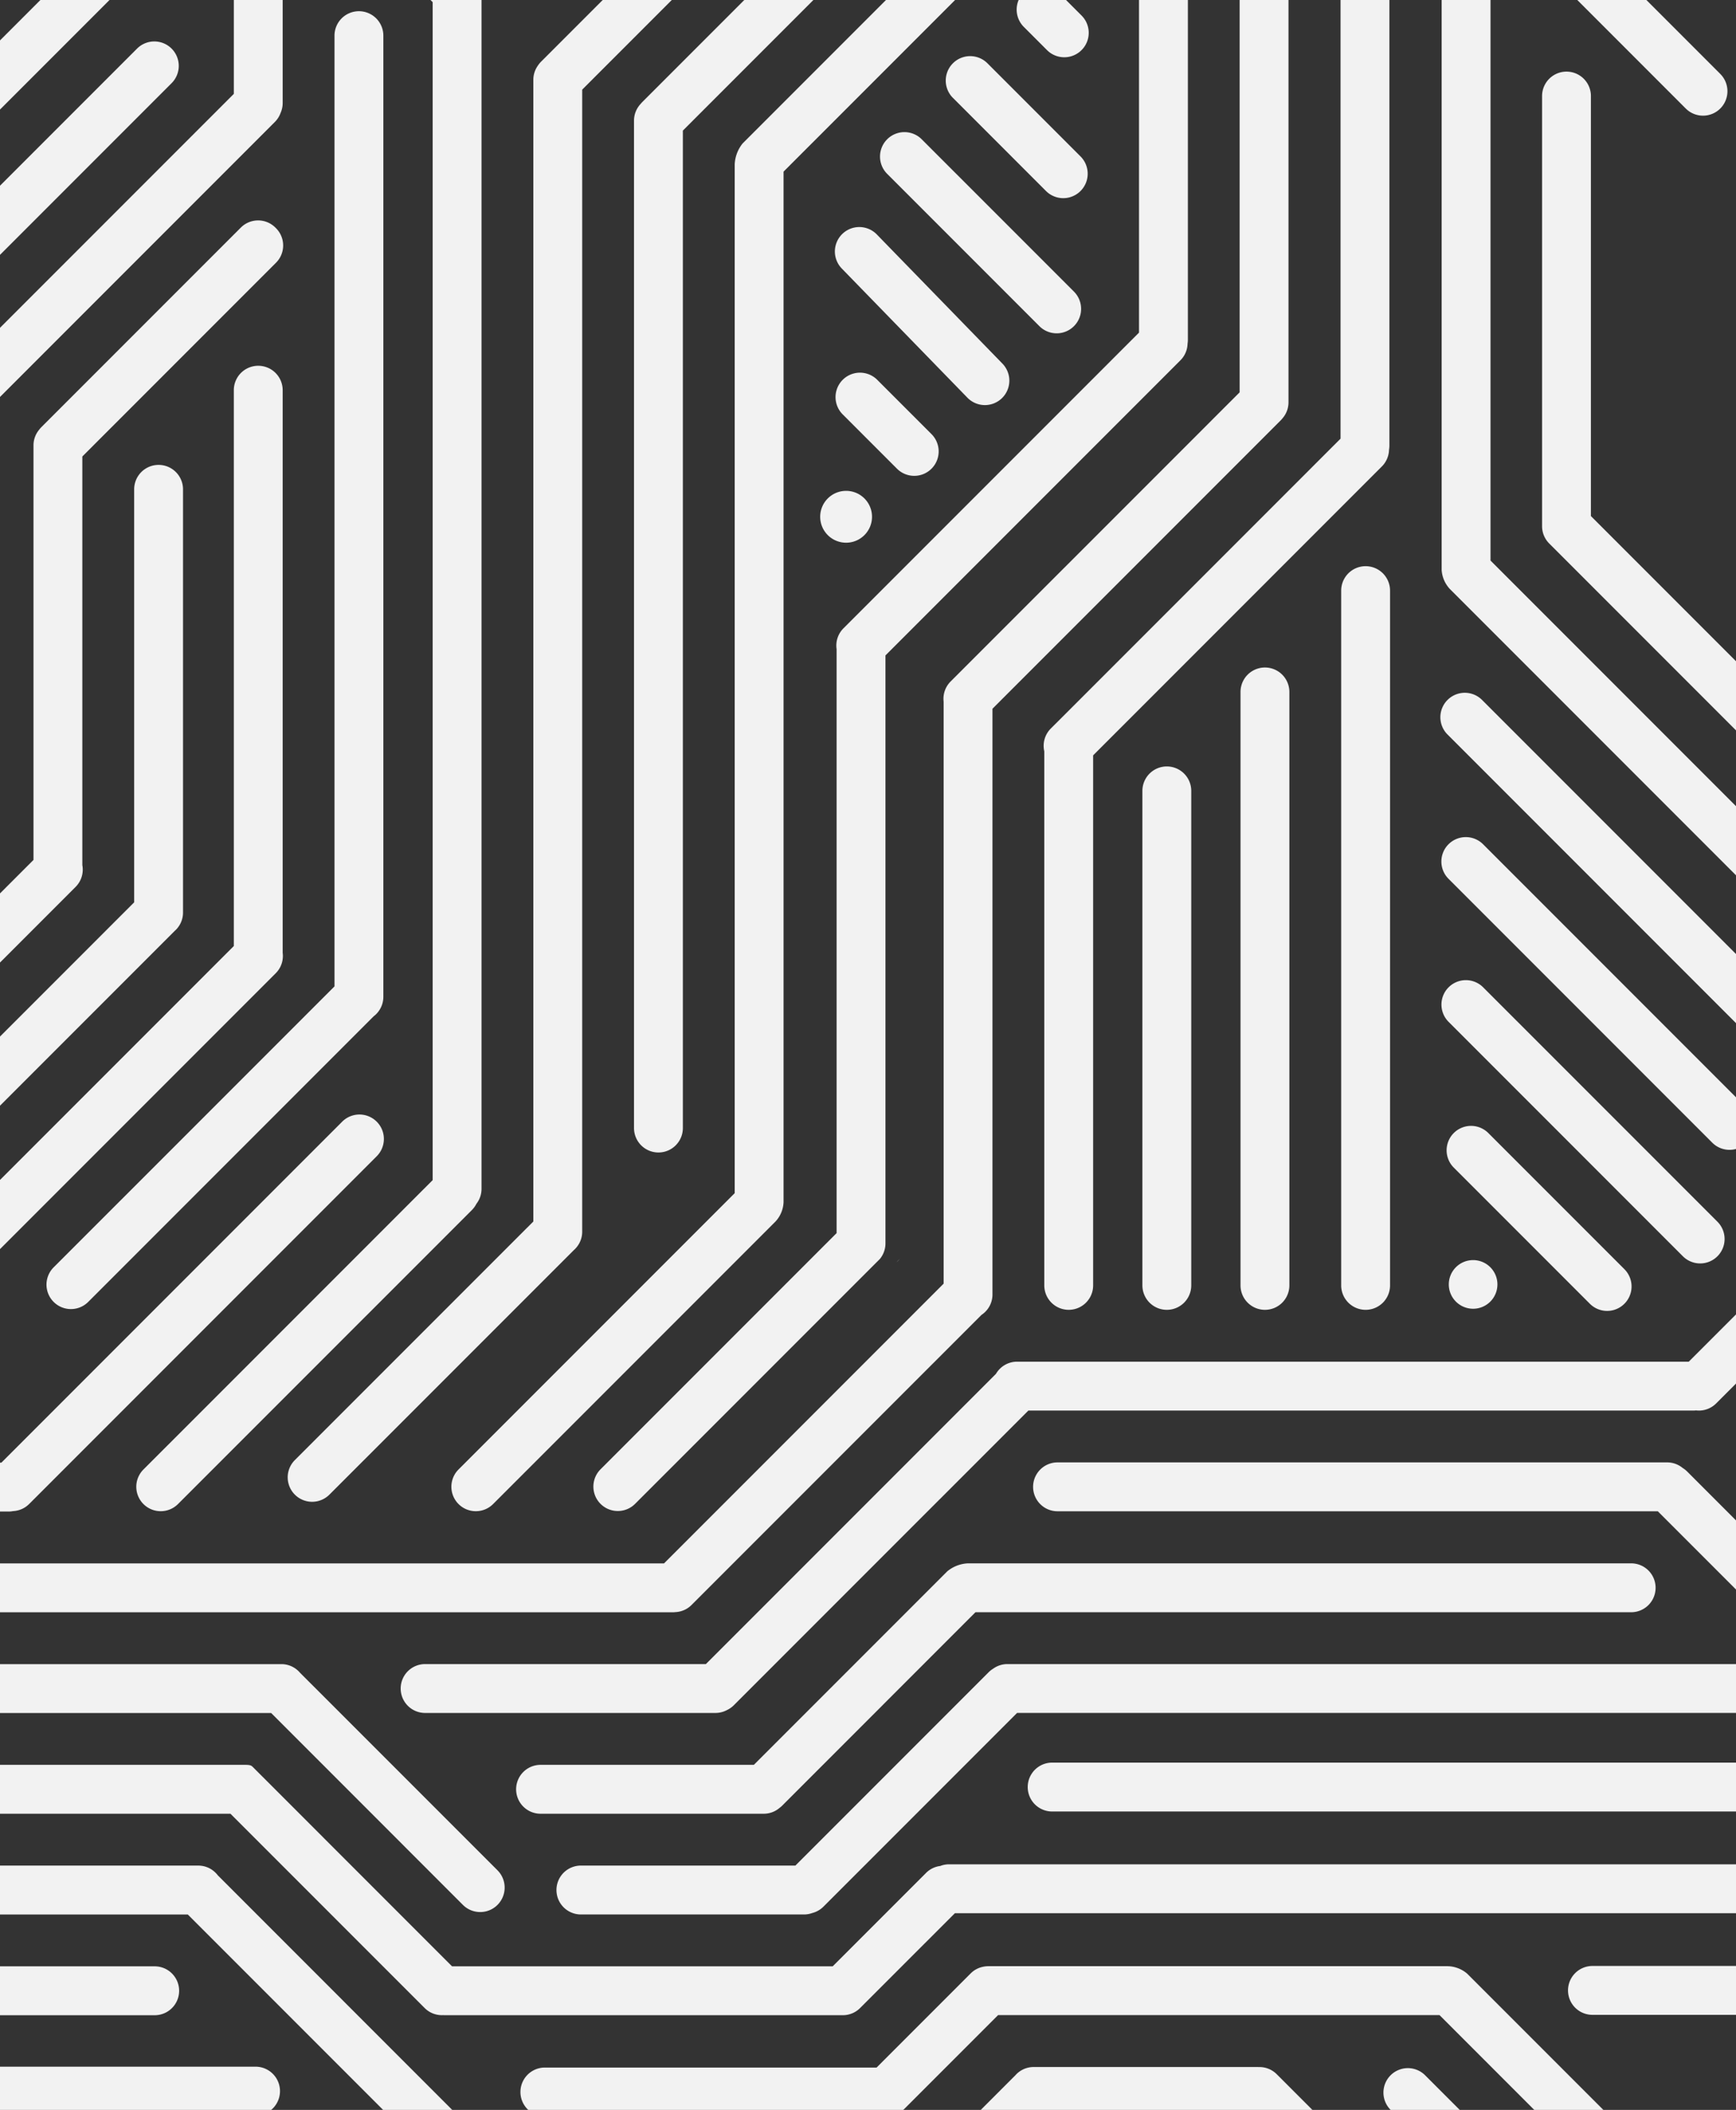
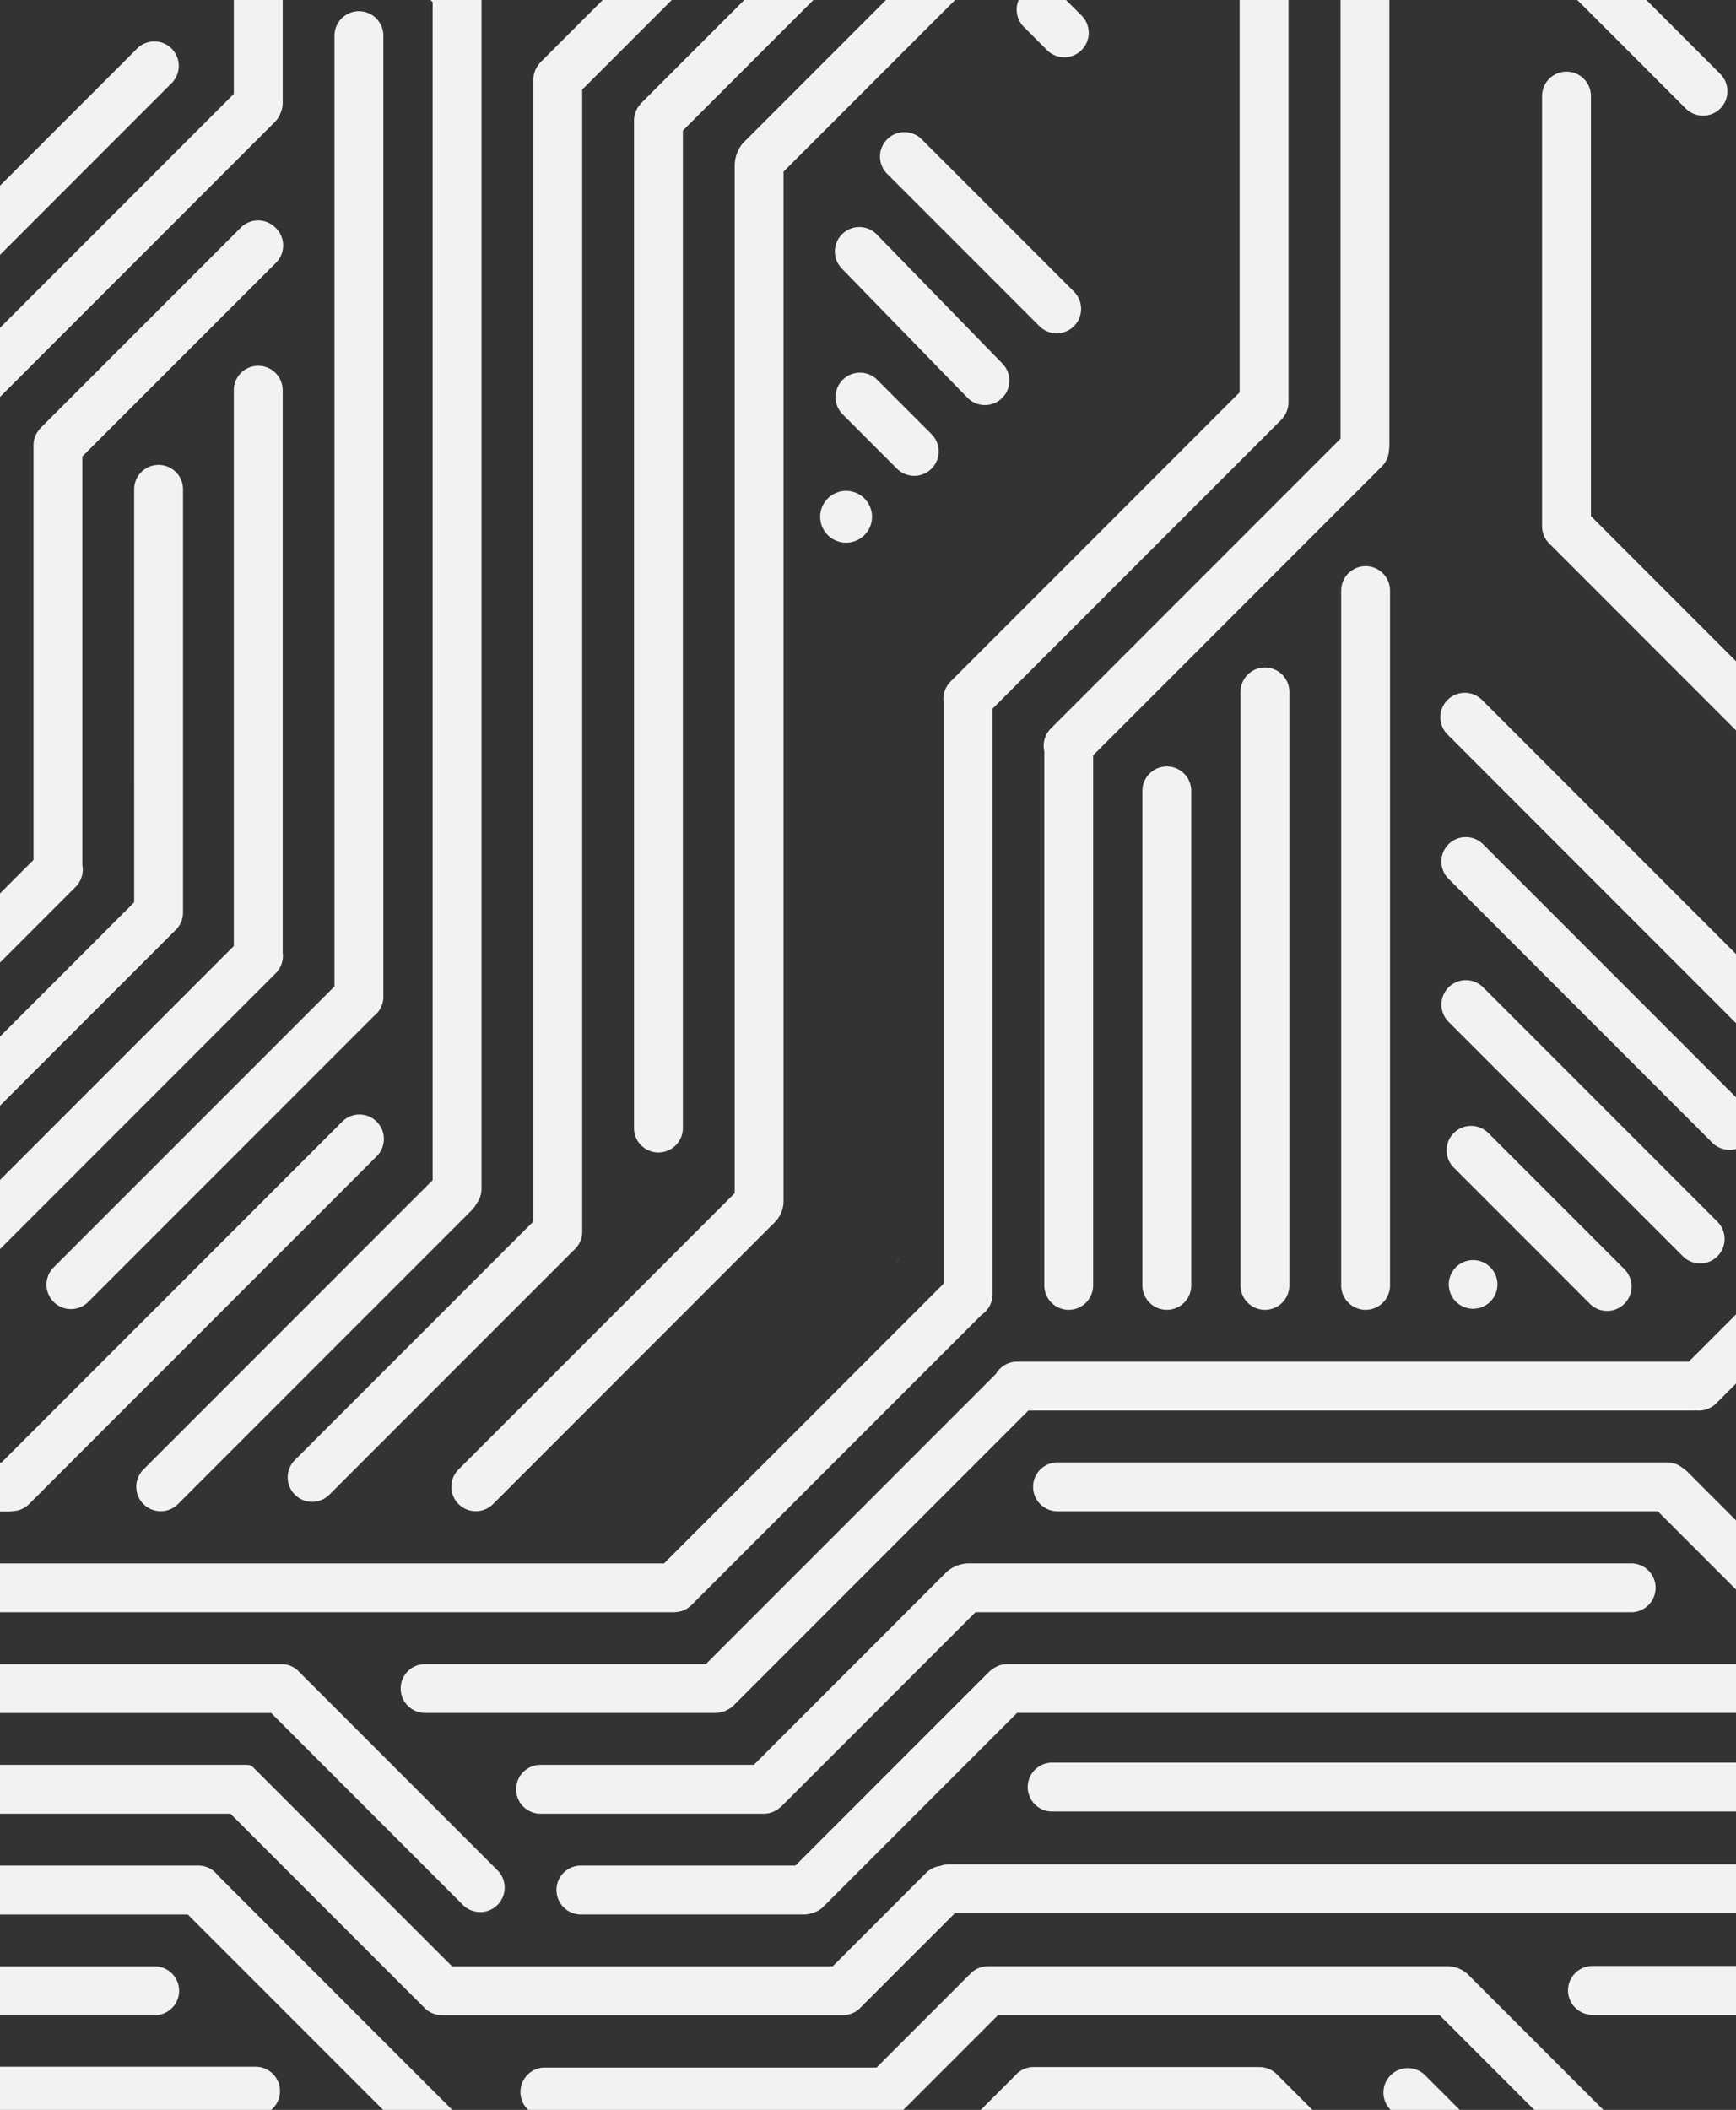
<svg xmlns="http://www.w3.org/2000/svg" width="312" height="379" viewBox="0 0 312 379">
  <rect x="0" y="0" width="312" height="379" fill="#333333" stroke="none" />
  <defs>
    <clipPath id="clip-path">
      <rect id="Rectangle_186" data-name="Rectangle 186" width="312" height="379" transform="translate(1441.666 1380.282)" fill="#fff" stroke="#707070" stroke-width="1" />
    </clipPath>
  </defs>
  <g id="Mask_Group_20" data-name="Mask Group 20" transform="translate(1753.666 1759.282) rotate(180)" clip-path="url(#clip-path)">
    <g id="Group_434" data-name="Group 434" transform="translate(1396.278 1356.406)">
      <path id="Path_1179" data-name="Path 1179" d="M71.627,48.362a4.374,4.374,0,0,1-3.121,1.3H4.39a4.39,4.39,0,0,1,0-8.781H66.742L107.628,0h6.209V6.209L72.051,47.994a4.437,4.437,0,0,1-.424.368" transform="translate(325.194 0.002)" fill="#f2f2f2" />
      <path id="Path_1180" data-name="Path 1180" d="M48.431,4.391a4.39,4.39,0,0,1-4.39,4.39H4.391A4.39,4.39,0,1,1,4.391,0h39.65A4.391,4.391,0,0,1,48.431,4.391Z" transform="translate(27.147 40.95)" fill="#f2f2f2" />
      <path id="Path_1181" data-name="Path 1181" d="M36.3,30.093a4.391,4.391,0,0,1-6.209,0L0,0H12.417L36.3,23.884a4.391,4.391,0,0,1,0,6.209" transform="translate(71.166)" fill="#f2f2f2" />
      <path id="Path_1182" data-name="Path 1182" d="M262.633,4.39a4.39,4.39,0,0,1-4.39,4.39H207.782L155.645,60.917a4.384,4.384,0,0,1-3.791,2.183H31.133L8.781,85.452v24.595l65.745,65.746A4.39,4.39,0,0,1,68.317,182L1.383,115.068a4.357,4.357,0,0,1-.994-1.539A4.366,4.366,0,0,1,0,111.73V84a4.333,4.333,0,0,1,.082-.836,4.368,4.368,0,0,1,1.266-2.693L26.213,55.6a4.378,4.378,0,0,1,3.615-1.253,4.526,4.526,0,0,1,.5-.031h119.5L202.762,1.382a4.38,4.38,0,0,1,1.21-.853A4.376,4.376,0,0,1,206.066,0h52.177a4.39,4.39,0,0,1,4.39,4.39" transform="translate(22.743 95.179)" fill="#f2f2f2" />
      <path id="Path_1183" data-name="Path 1183" d="M4.43,169.444a4.39,4.39,0,0,1-4.393-4.389V63.992a4.261,4.261,0,0,1,0-1.121,4.361,4.361,0,0,1,1.249-2.543l5.793-5.793L60.329,1.285A4.392,4.392,0,0,1,66.54,7.5L8.819,65.216v99.84a4.387,4.387,0,0,1-4.389,4.389" transform="translate(306.546 167.727)" fill="#f2f2f2" />
      <path id="Path_1184" data-name="Path 1184" d="M0,.56A3.853,3.853,0,0,1,.267.266C.36.173.46.083.561,0Z" transform="translate(195.707 176.155)" fill="#f2f2f2" />
      <path id="Path_1185" data-name="Path 1185" d="M7.5,1.285,41.96,35.752h74.91a4.391,4.391,0,1,1,0,8.782H40.124a4.373,4.373,0,0,1-2.854-1.056,3.27,3.27,0,0,1-.251-.229c-.08-.08-.158-.164-.229-.251L1.285,7.5A4.392,4.392,0,0,1,7.5,1.285" transform="translate(266.692 59.416)" fill="#f2f2f2" />
      <path id="Path_1186" data-name="Path 1186" d="M35.78,1.286a4.39,4.39,0,1,1,6.209,6.209L7.495,41.989A4.39,4.39,0,0,1,1.286,35.78Z" transform="translate(340.441 391.1)" fill="#f2f2f2" />
      <path id="Path_1187" data-name="Path 1187" d="M36.086,125.362V51.953A4.383,4.383,0,0,1,37.3,48.045L84.055,1.286a4.391,4.391,0,0,1,6.209,0h0a4.391,4.391,0,0,1,0,6.209l-45.4,45.4v74.467a4.371,4.371,0,0,1-1.031,2.825,4.572,4.572,0,0,1-.4.464L7.6,166.481a4.391,4.391,0,0,1-6.209,0l-.109-.109a4.389,4.389,0,0,1,0-6.209Z" transform="translate(306.503 195.516)" fill="#f2f2f2" />
      <path id="Path_1188" data-name="Path 1188" d="M4.39,306.822h0A4.39,4.39,0,0,1,0,302.431V217.348a4.37,4.37,0,0,1,1.068-2.865,4.357,4.357,0,0,1,.334-.378l51.8-51.8V57.085a4.381,4.381,0,0,1,1.979-3.668L107.293,1.306a4.367,4.367,0,0,1,2.9-1.275,4.208,4.208,0,0,1,.5-.031H257.748a4.39,4.39,0,0,1,0,8.781H112.233L61.981,59.033V163.581a4.391,4.391,0,0,1-1.255,3.617l-3.977,3.977L8.78,219.142v83.289a4.39,4.39,0,0,1-4.39,4.391" transform="translate(125.815 113.262)" fill="#f2f2f2" />
      <path id="Path_1189" data-name="Path 1189" d="M8.781,91.819v53.314a4.39,4.39,0,1,1-8.781,0V69.116A4.379,4.379,0,0,1,1.107,66.2c.058-.065.117-.13.179-.192s.131-.127.2-.186L66.026,1.285A4.391,4.391,0,0,1,72.234,7.5L8.78,70.95V91.819" transform="translate(324.495 169.843)" fill="#f2f2f2" />
      <path id="Path_1190" data-name="Path 1190" d="M4.391,233.134h0A4.391,4.391,0,0,1,0,228.744V56.093a4.381,4.381,0,0,1,.9-2.66,4.181,4.181,0,0,1,.833-.833L53.046,1.285A4.391,4.391,0,0,1,59.254,7.5L8.782,57.964v170.78a4.39,4.39,0,0,1-4.39,4.39" transform="translate(288.49 167.727)" fill="#f2f2f2" />
      <path id="Path_1191" data-name="Path 1191" d="M37.618,98.128a5.363,5.363,0,0,1,1.459-3.383L70.25,63.573V23.318L54.426,7.495a4.39,4.39,0,1,1,6.209-6.209L77.744,18.4a4.374,4.374,0,0,1,1.285,3.111V65.4c0,.052-.006.1-.008.155,0,.088,0,.178-.013.265-.012.122-.031.241-.052.36,0,.018,0,.037-.009.054a4.381,4.381,0,0,1-1.3,2.359L46.4,99.841V123.7a4.375,4.375,0,0,1-1.317,3.133c-.025.026-.046.053-.072.078L12.418,159.5H0l37.618-37.617Z" transform="translate(355.335 279.528)" fill="#f2f2f2" />
      <path id="Path_1192" data-name="Path 1192" d="M131.322,58.981a4.389,4.389,0,1,1,0,8.779H69.509a4.359,4.359,0,0,1-3.1-1.286A3.942,3.942,0,0,1,65.994,66l-.01-.01L0,0H12.419L71.4,58.981Z" transform="translate(252.239)" fill="#f2f2f2" />
      <path id="Path_1193" data-name="Path 1193" d="M1.286,63.824,63.754,1.356A4.365,4.365,0,0,1,66.632.081,4.386,4.386,0,0,1,67.466,0h27.7a4.39,4.39,0,1,1,0,8.781H68.748L7.495,70.033a4.39,4.39,0,0,1-6.209-6.209" transform="translate(288.396 131.357)" fill="#f2f2f2" />
-       <path id="Path_1194" data-name="Path 1194" d="M1.335,206.739,54.35,153.723V48.107a4.377,4.377,0,0,1,1-2.791l.015-.018.56-.56.019-.015L99.384,1.286a4.39,4.39,0,0,1,6.208,6.208L63.132,49.954v104.9a4.377,4.377,0,0,1-1.234,3.74L8.781,211.711v87.46l8.444,8.443H4.806l-3.375-3.375A4.374,4.374,0,0,1,0,301V210.383a4.458,4.458,0,0,1,.054-.657,4.37,4.37,0,0,1,1.281-2.986" transform="translate(143.9 131.418)" fill="#f2f2f2" />
      <path id="Path_1195" data-name="Path 1195" d="M55.787,30.76a4.364,4.364,0,0,1-2.626.878H4.391a4.39,4.39,0,1,1,0-8.781H51.375L74.233,0H86.651L56.389,30.262a4.423,4.423,0,0,1-.6.5" transform="translate(307.067 0.002)" fill="#f2f2f2" />
      <path id="Path_1196" data-name="Path 1196" d="M132.653,40.906l16.812-16.812A4.874,4.874,0,0,1,152.7,22.7h61.41a4.39,4.39,0,0,1,0,8.781H154.493L137.586,48.39a4.364,4.364,0,0,1-2.136,1.174,4.411,4.411,0,0,1-1.012.122h-82.6a5.555,5.555,0,0,1-3.472-1.325L0,0H12.417L53.323,40.906Z" transform="translate(45.352 0.002)" fill="#f2f2f2" />
      <path id="Path_1197" data-name="Path 1197" d="M143.707,13.479H93.863L77.246,30.1a4.376,4.376,0,0,1-3.279,1.477H33.687c-.054,0-.107-.007-.161-.009a4.372,4.372,0,0,1-3.241-1.279L0,0H12.417L35.21,22.793H72.132L88.94,5.984A4.376,4.376,0,0,1,92.117,4.7c.023,0,.045,0,.07,0h51.521a4.39,4.39,0,0,1,0,8.781" transform="translate(97.65 0.002)" fill="#f2f2f2" />
-       <path id="Path_1198" data-name="Path 1198" d="M7.495,1.286,24.225,18.017a4.39,4.39,0,1,1-6.209,6.209L1.286,7.495A4.39,4.39,0,0,1,7.495,1.286" transform="translate(161.904 367.28)" fill="#f2f2f2" />
      <path id="Path_1199" data-name="Path 1199" d="M7.537,1.329l22.574,23.2a4.39,4.39,0,0,1-6.293,6.123L1.244,7.452A4.39,4.39,0,1,1,7.537,1.329" transform="translate(175.985 330.11)" fill="#f2f2f2" />
      <path id="Path_1200" data-name="Path 1200" d="M7.495,1.286l27.36,27.36a4.39,4.39,0,1,1-6.209,6.209L1.286,7.495A4.39,4.39,0,0,1,7.495,1.286" transform="translate(163.088 343.001)" fill="#f2f2f2" />
      <path id="Path_1201" data-name="Path 1201" d="M.008,272.616V57.9a4.366,4.366,0,0,1,.925-2.689,4.354,4.354,0,0,1,.8-1.105L54.559,1.286a4.39,4.39,0,1,1,6.209,6.209L8.789,59.473v211.6l24.386,24.385a4.391,4.391,0,0,1-6.21,6.21L1.281,275.986a4.374,4.374,0,0,1-1.273-3.371" transform="translate(270.839 131.418)" fill="#f2f2f2" />
      <path id="Path_1202" data-name="Path 1202" d="M1.286,1.286a4.391,4.391,0,0,1,6.209,0L36.5,30.3H24.087l-22.8-22.8a4.391,4.391,0,0,1,0-6.209" transform="translate(253.826 408.736)" fill="#f2f2f2" />
      <path id="Path_1203" data-name="Path 1203" d="M.869,257.408A4.368,4.368,0,0,1,0,254.792V155.234a4.382,4.382,0,0,1,.069-.753A4.373,4.373,0,0,1,1.349,151.5L53.244,99.6V4.39a4.389,4.389,0,1,1,8.779,0v95.932a4.387,4.387,0,0,1-1.175,4.1l-4,3.995L8.781,156.485v96.721l18.232,18.231H14.6L1.675,258.518a4.44,4.44,0,0,1-.805-1.11" transform="translate(107.681 167.593)" fill="#f2f2f2" />
      <path id="Path_1204" data-name="Path 1204" d="M1.286,1.286a4.391,4.391,0,0,1,6.209,0L36.443,30.235H24.025L1.286,7.5a4.392,4.392,0,0,1,0-6.21" transform="translate(47.14 408.797)" fill="#f2f2f2" />
      <path id="Path_1205" data-name="Path 1205" d="M1.286,1.286h0a4.391,4.391,0,0,1,6.209,0L63.142,56.933H50.724L1.286,7.495a4.391,4.391,0,0,1,0-6.209" transform="translate(46.926 382.098)" fill="#f2f2f2" />
      <path id="Path_1206" data-name="Path 1206" d="M4.39,0A4.39,4.39,0,0,1,8.78,4.39v124.8a4.39,4.39,0,1,1-8.78,0V4.39A4.39,4.39,0,0,1,4.39,0" transform="translate(107.564 167.593)" fill="#f2f2f2" />
      <path id="Path_1207" data-name="Path 1207" d="M12.292,18.741a4.362,4.362,0,0,1,1.853-.414H185.767L202.809,1.286A4.374,4.374,0,0,1,205.929,0h71.564c.076,0,.15.008.226.012a4.372,4.372,0,0,1,3.349,1.276l34.9,34.9h67.594a4.391,4.391,0,1,1,0,8.782h-70.01c-.5,0-1.164.015-1.443-.245l-.006,0c-.075-.065-.142-.127-.214-.2l-2.472-2.471-7.685-7.685-6.585-6.586-19-19H207.732L190.955,25.558a4.364,4.364,0,0,1-2.548,1.246,4.368,4.368,0,0,1-1.6.3h-171L0,42.921V30.5L10.775,19.729a4.366,4.366,0,0,1,1.517-.987" transform="translate(0 40.887)" fill="#f2f2f2" />
      <path id="Path_1208" data-name="Path 1208" d="M21.1.091A4.375,4.375,0,0,1,21.992,0h146.3a4.39,4.39,0,0,1,0,8.781H23.394L0,32.174V19.757l18.4-18.4A4.368,4.368,0,0,1,21.1.091" transform="translate(0 77.478)" fill="#f2f2f2" />
      <path id="Path_1209" data-name="Path 1209" d="M30.075,36.2H174.6L209.4,1.4a4.368,4.368,0,0,1,2.01-1.142A4.379,4.379,0,0,1,212.874,0h40.114a4.39,4.39,0,0,1,0,8.781h-38.55L179.7,43.518a4.429,4.429,0,0,1-.8.626,4.367,4.367,0,0,1-2.566.833H31.537L0,76.516V64.1l26.629-26.63a4.378,4.378,0,0,1,3.446-1.27" transform="translate(0 58.982)" fill="#f2f2f2" />
      <path id="Path_1210" data-name="Path 1210" d="M4.39,36.2h117.84L156.993,1.433a4.4,4.4,0,0,1,.472-.4A4.369,4.369,0,0,1,160.287,0H200.4a4.39,4.39,0,1,1,0,8.781H162.063L127.29,43.553a6.269,6.269,0,0,1-3.7,1.424H4.39a4.39,4.39,0,0,1,0-8.781" transform="translate(59.838 77.076)" fill="#f2f2f2" />
      <path id="Path_1211" data-name="Path 1211" d="M31.952,31.952a4.391,4.391,0,0,1-6.209,0L1.286,7.495A4.39,4.39,0,0,1,7.495,1.286L31.952,25.743a4.391,4.391,0,0,1,0,6.209" transform="translate(64.159 167.397)" fill="#f2f2f2" />
      <path id="Path_1212" data-name="Path 1212" d="M49.6,49.6a4.389,4.389,0,0,1-6.208,0L1.286,7.495A4.39,4.39,0,0,1,7.495,1.286L49.6,43.393a4.389,4.389,0,0,1,0,6.209" transform="translate(47.439 175.926)" fill="#f2f2f2" />
      <path id="Path_1213" data-name="Path 1213" d="M78.952,77.395A4.385,4.385,0,0,1,80.241,80.5v77.272a4.389,4.389,0,1,1-8.779,0V82.323L0,10.861V0A4.368,4.368,0,0,1,2.829,1.271Z" transform="translate(0 227.85)" fill="#f2f2f2" />
-       <path id="Path_1214" data-name="Path 1214" d="M0,33.161a4.358,4.358,0,0,1,.45-1.926,4.371,4.371,0,0,1,.969-1.467L29.9,1.286A4.39,4.39,0,0,1,36.11,7.495L8.781,34.824v40.75l83.377,83.377a5.5,5.5,0,0,1,1.481,3.419V265.554a4.39,4.39,0,0,1-8.781,0V164.069L1.282,80.492A4.374,4.374,0,0,1,.008,77.132c0-.051-.008-.1-.008-.155Z" transform="translate(4.649 138.116)" fill="#f2f2f2" />
      <path id="Path_1215" data-name="Path 1215" d="M1.286,1.286a4.391,4.391,0,0,1,6.209,0L24.341,18.133H132.225a4.39,4.39,0,1,1,0,8.78H22.668a4.367,4.367,0,0,1-2.793-1,4.395,4.395,0,0,1-.805-.631L1.286,7.495A4.391,4.391,0,0,1,1.286,1.286Z" transform="translate(35.101 113.273)" fill="#f2f2f2" />
      <path id="Path_1216" data-name="Path 1216" d="M4.39,0A4.391,4.391,0,0,1,8.781,4.39V93.217a4.39,4.39,0,0,1-8.781,0V4.39A4.39,4.39,0,0,1,4.39,0" transform="translate(143.291 167.593)" fill="#f2f2f2" />
      <path id="Path_1217" data-name="Path 1217" d="M4.389,0a4.39,4.39,0,0,1,4.39,4.39v106.6a4.389,4.389,0,1,1-8.779,0V4.39A4.39,4.39,0,0,1,4.389,0" transform="translate(125.658 167.593)" fill="#f2f2f2" />
      <path id="Path_1218" data-name="Path 1218" d="M54.893,54.893a4.391,4.391,0,0,1-6.209,0l-47.4-47.4A4.39,4.39,0,0,1,7.495,1.286l47.4,47.4a4.391,4.391,0,0,1,0,6.209" transform="translate(42.159 196.33)" fill="#f2f2f2" />
      <path id="Path_1219" data-name="Path 1219" d="M40.666,253.668V48.523a4.376,4.376,0,0,1,1.081-2.885c.065-.074.134-.148.2-.22s.139-.133.211-.195L86.1,1.287A4.39,4.39,0,1,1,92.306,7.5L49.447,50.353V255.438a4.37,4.37,0,0,1-.785,2.5,4.449,4.449,0,0,1-.6.748L7.494,299.257a4.39,4.39,0,1,1-6.209-6.209Z" transform="translate(212.087 133.107)" fill="#f2f2f2" />
      <path id="Path_1220" data-name="Path 1220" d="M48.022,183.564V4.392a4.39,4.39,0,1,1,8.781,0V185.359a4.372,4.372,0,0,1-1.194,3,4.531,4.531,0,0,1-.3.338L7.494,236.509A4.39,4.39,0,0,1,1.286,230.3Z" transform="translate(186.638 195.854)" fill="#f2f2f2" />
      <path id="Path_1221" data-name="Path 1221" d="M53.01,240.63V55.507a5.436,5.436,0,0,1,1.417-3.435L105.212,1.286A4.39,4.39,0,0,1,111.421,7.5l-49.63,49.63V241.938a6.473,6.473,0,0,1-1.416,3.744l-52.88,52.88a4.39,4.39,0,1,1-6.209-6.209Z" transform="translate(163.555 131.418)" fill="#f2f2f2" />
      <path id="Path_1222" data-name="Path 1222" d="M7.949,1.364a4.657,4.657,0,1,1-6.585,0,4.656,4.656,0,0,1,6.585,0" transform="translate(200.667 305.39)" fill="#f2f2f2" />
      <path id="Path_1223" data-name="Path 1223" d="M4.368,8.738A4.369,4.369,0,1,1,8.736,4.37,4.368,4.368,0,0,1,4.368,8.738" transform="translate(88.269 167.787)" fill="#f2f2f2" />
      <path id="Path_1224" data-name="Path 1224" d="M7.494,1.286l4.2,4.2a4.39,4.39,0,0,1-6.209,6.209l-4.2-4.2a4.391,4.391,0,0,1,6.209-6.21" transform="translate(161.69 392.559)" fill="#f2f2f2" />
      <path id="Path_1225" data-name="Path 1225" d="M1.286,52.015a4.391,4.391,0,0,1,0-6.209l44.52-44.52a4.39,4.39,0,0,1,6.209,6.209L7.495,52.015a4.391,4.391,0,0,1-6.209,0" transform="translate(325.261 342.13)" fill="#f2f2f2" />
-       <path id="Path_1226" data-name="Path 1226" d="M56.293,1.286A4.39,4.39,0,1,1,62.5,7.495L7.495,62.5a4.39,4.39,0,0,1-6.209-6.209Z" transform="translate(328.019 354.987)" fill="#f2f2f2" />
      <path id="Path_1227" data-name="Path 1227" d="M1.4,114.457,53.83,62.026v-21.9a4.379,4.379,0,0,1,1.261-3.556L90.375,1.286a4.391,4.391,0,0,1,6.21,6.209L62.61,41.469V63.791a4.445,4.445,0,0,1-.091.892,4.375,4.375,0,0,1-1.208,2.279L8.781,119.492v29.023a4.39,4.39,0,1,1-8.781,0V117.848a4.371,4.371,0,0,1,.377-1.773A4.362,4.362,0,0,1,1.4,114.457" transform="translate(306.583 266.519)" fill="#f2f2f2" />
      <path id="Path_1228" data-name="Path 1228" d="M7.494,1.285l9.784,9.784a4.391,4.391,0,0,1-6.209,6.21L1.286,7.494A4.39,4.39,0,0,1,7.494,1.285" transform="translate(188.688 317.4)" fill="#f2f2f2" />
    </g>
  </g>
</svg>